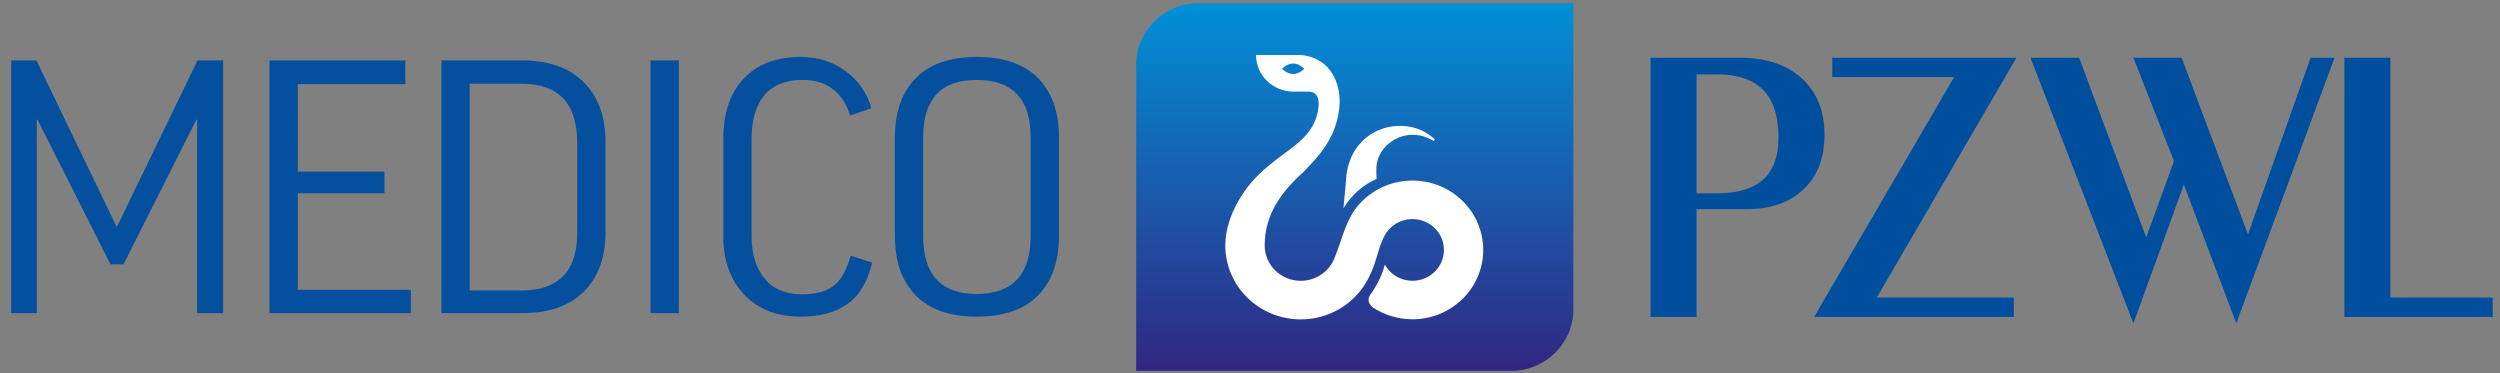
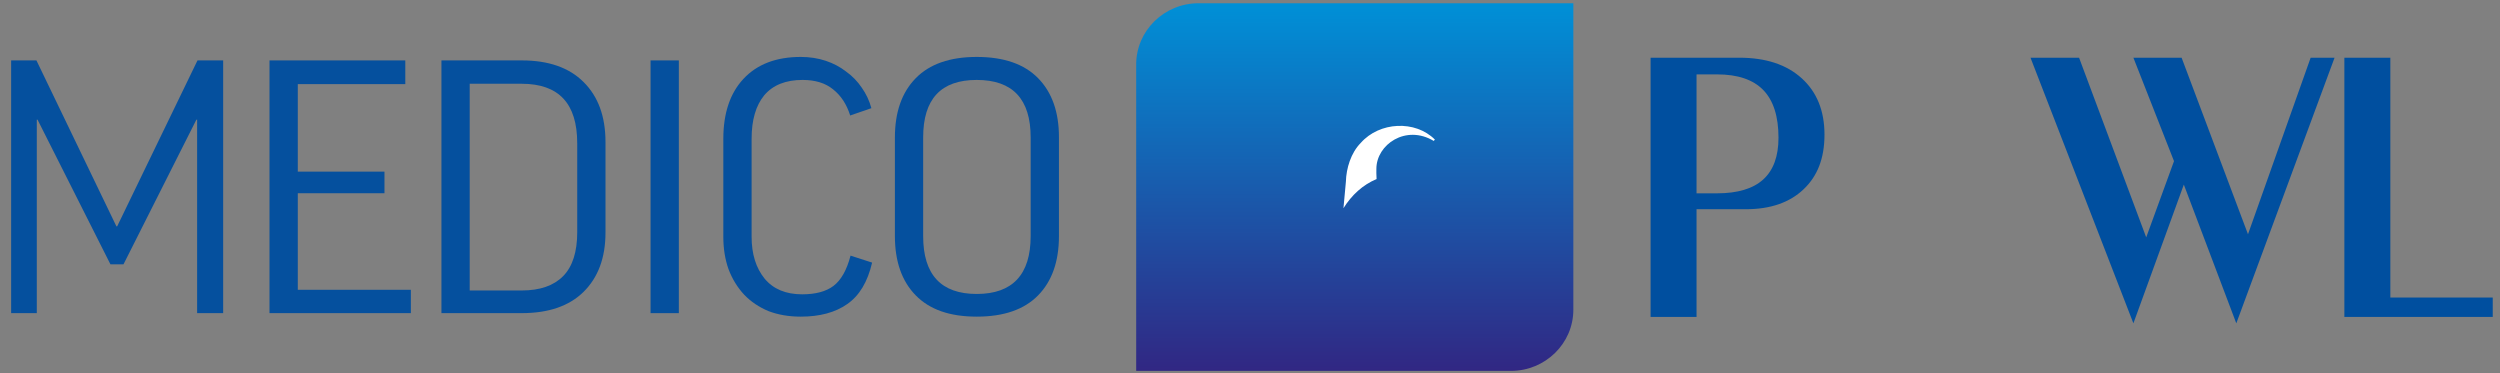
<svg xmlns="http://www.w3.org/2000/svg" width="154" height="23" viewBox="0 0 154 23" fill="none">
  <rect x="0" y="0" width="154" height="23" fill="#808080" stroke="none" />
  <path d="M101.676 19.523V3.555H107.147C108.776 3.555 110.057 3.979 110.989 4.825C111.922 5.673 112.388 6.828 112.388 8.292C112.388 9.756 111.958 10.849 111.097 11.663C110.237 12.48 109.053 12.888 107.545 12.888H104.507V19.522H101.675L101.676 19.523ZM105.765 11.909C107.036 11.909 107.986 11.625 108.614 11.056C109.242 10.486 109.555 9.63 109.555 8.484C109.555 7.171 109.243 6.192 108.619 5.548C107.995 4.904 107.042 4.582 105.764 4.582H104.507V11.909H105.765Z" fill="#004F9F" />
-   <path d="M111.751 19.523L120.374 4.749H112.868V3.556H124.212L115.611 18.329H124.052V19.523H111.751Z" fill="#004F9F" />
  <path d="M137.756 19.917L134.524 11.372L131.417 19.917L125.079 3.555H128.071L132.206 14.622L133.919 9.927L131.417 3.555H134.387L138.476 14.431L142.336 3.555H143.809L137.756 19.917Z" fill="#004F9F" />
  <path d="M153.553 18.329V19.523H144.413V3.555H147.245V18.328H153.554L153.553 18.329Z" fill="#004F9F" />
  <path fill-rule="evenodd" clip-rule="evenodd" d="M96.918 0.2H73.832C71.713 0.2 69.989 1.892 69.989 3.97V22.847H93.072C95.192 22.847 96.918 21.157 96.918 19.079V0.2Z" fill="url(#paint0_linear_125_183)" />
  <path d="M84.797 11.03C84.778 10.749 84.785 10.518 84.785 10.399C84.785 8.902 86.603 7.652 88.317 8.681L88.39 8.599C87.181 7.387 84.975 7.494 83.821 8.805C83.216 9.417 82.93 10.363 82.907 11.189L82.757 12.826C83.262 12.018 83.94 11.389 84.797 11.03Z" fill="white" />
-   <path d="M84.531 18.911C85.234 19.388 86.087 19.668 87.008 19.668C89.414 19.668 91.366 17.755 91.366 15.395C91.366 13.036 89.414 11.123 87.008 11.123C85.535 11.123 84.233 11.839 83.444 12.935C82.82 13.853 82.673 14.763 82.175 15.967C81.837 16.749 81.047 17.298 80.126 17.298C78.898 17.298 77.904 16.322 77.904 15.119C77.904 13.217 78.927 11.813 80.303 10.586C81.081 9.779 81.831 8.982 82.232 7.837C82.669 6.592 82.688 5.147 81.747 4.115C81.325 3.676 80.655 3.396 80.046 3.387H77.371C77.371 4.631 78.399 5.639 79.668 5.642H80.598C81.534 5.642 81.195 6.939 81.055 7.316C80.588 8.639 79.258 9.25 78.133 10.223C76.652 11.39 75.479 13.331 75.479 15.119C75.479 17.635 77.56 19.675 80.126 19.675C81.79 19.675 83.25 18.818 84.071 17.529C84.818 16.339 84.796 15.464 85.28 14.531C85.602 13.916 86.254 13.495 87.008 13.495C88.079 13.495 88.946 14.345 88.946 15.395C88.946 16.445 88.079 17.296 87.008 17.296C86.272 17.296 85.632 16.894 85.304 16.302C85.169 16.843 84.91 17.415 84.504 18.024C84.214 18.355 84.251 18.647 84.531 18.91V18.911ZM79.658 4.561C79.281 4.561 78.977 4.238 78.977 4.238C78.977 4.238 79.281 3.911 79.658 3.911C80.036 3.911 80.345 4.238 80.345 4.238C80.345 4.238 80.036 4.561 79.658 4.561Z" fill="white" />
  <path d="M13.747 3.721V19.29H12.143V7.372H12.097L7.606 16.284H6.804L2.313 7.372H2.267V19.29H0.686V3.721H2.244L7.171 13.943H7.217L12.166 3.721H13.747Z" fill="#05509E" />
  <path d="M24.966 3.721V5.182H18.344V10.572H23.683V11.903H18.344V17.851H25.309V19.289H16.602V3.721H24.965L24.966 3.721Z" fill="#05509E" />
  <path d="M32.142 3.721C33.791 3.721 35.06 4.165 35.946 5.052C36.847 5.94 37.298 7.171 37.298 8.746V14.329C37.298 15.875 36.847 17.092 35.946 17.98C35.06 18.852 33.791 19.289 32.142 19.289H27.193V3.721H32.142V3.721ZM35.556 8.81C35.556 6.377 34.419 5.16 32.142 5.16H28.934V17.893H32.142C33.257 17.893 34.105 17.6 34.686 17.013C35.266 16.426 35.557 15.524 35.557 14.308V8.81H35.556Z" fill="#05509E" />
  <path d="M41.816 3.721V19.29H40.075V3.721H41.816Z" fill="#05509E" />
  <path d="M49.324 3.507C49.874 3.507 50.386 3.585 50.859 3.743C51.332 3.9 51.753 4.122 52.119 4.408C52.501 4.68 52.821 5.01 53.081 5.396C53.356 5.783 53.554 6.205 53.677 6.663L52.371 7.114C52.157 6.427 51.806 5.89 51.317 5.503C50.843 5.116 50.217 4.924 49.438 4.924C48.399 4.924 47.612 5.238 47.078 5.869C46.559 6.499 46.299 7.393 46.299 8.553V14.587C46.299 15.647 46.566 16.505 47.1 17.164C47.636 17.808 48.406 18.13 49.414 18.13C50.24 18.13 50.881 17.958 51.339 17.615C51.812 17.257 52.164 16.634 52.393 15.747L53.722 16.176C53.447 17.365 52.936 18.216 52.188 18.732C51.454 19.247 50.5 19.505 49.323 19.505C48.59 19.505 47.926 19.39 47.33 19.161C46.749 18.918 46.253 18.582 45.84 18.152C45.428 17.709 45.107 17.186 44.878 16.584C44.664 15.983 44.557 15.317 44.557 14.587V8.553C44.557 6.978 44.969 5.747 45.794 4.86C46.634 3.958 47.81 3.507 49.323 3.507H49.324Z" fill="#05509E" />
  <path d="M60.167 3.507C61.832 3.507 63.092 3.943 63.947 4.816C64.803 5.689 65.231 6.899 65.231 8.446V14.544C65.231 16.105 64.803 17.321 63.947 18.195C63.092 19.068 61.832 19.505 60.167 19.505C58.503 19.505 57.264 19.068 56.409 18.195C55.553 17.322 55.126 16.105 55.126 14.544V8.468C55.126 6.907 55.553 5.691 56.409 4.817C57.264 3.944 58.518 3.507 60.167 3.507V3.507ZM63.489 8.467C63.489 6.105 62.382 4.924 60.167 4.924C57.953 4.924 56.867 6.105 56.867 8.467V14.544C56.867 16.92 57.967 18.108 60.167 18.108C62.367 18.108 63.489 16.92 63.489 14.544V8.467Z" fill="#05509E" />
  <defs>
    <linearGradient id="paint0_linear_125_183" x1="77.122" y1="0.2" x2="77.122" y2="22.846" gradientUnits="userSpaceOnUse">
      <stop stop-color="#0090D7" />
      <stop offset="1" stop-color="#312783" />
    </linearGradient>
  </defs>
</svg>